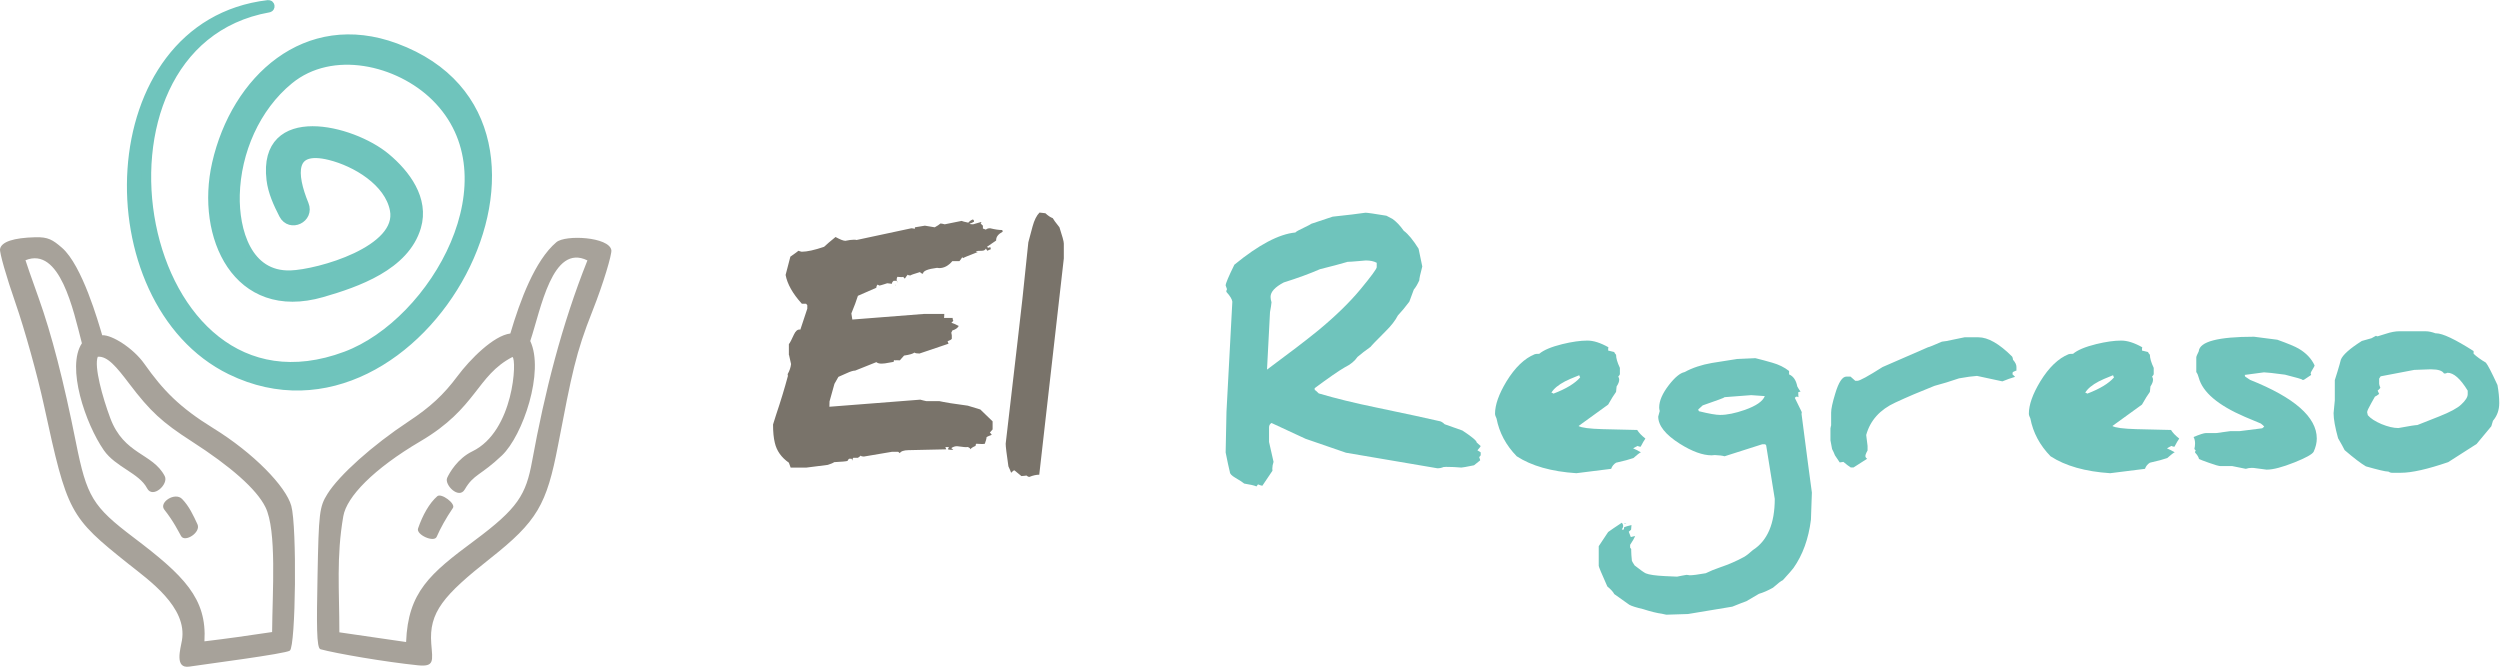
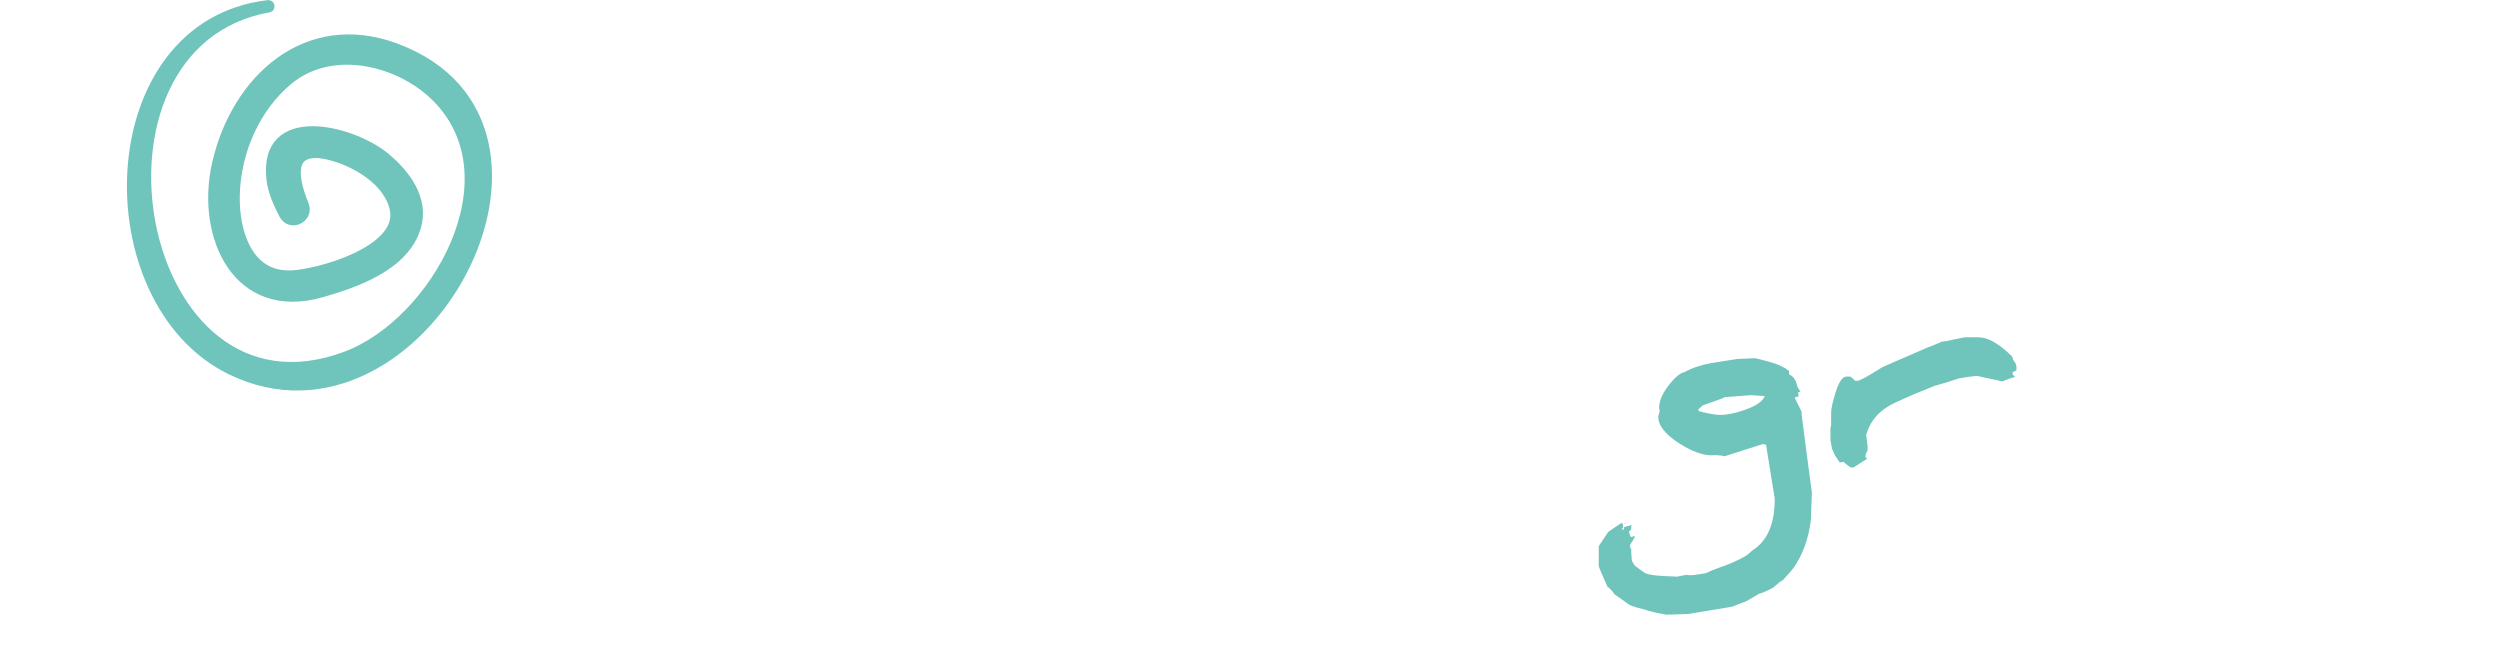
<svg xmlns="http://www.w3.org/2000/svg" xmlns:xlink="http://www.w3.org/1999/xlink" width="1920" height="512">
  <g transform="matrix(2.981 0 0 2.981 8.87 -1818.358)">
    <g transform="translate(-93.457 271.535)">
-       <path d="M321.207 412.019q-.105-.316-.246-.316.281.141.281.246.0.035-.035.07zm27.563-13.852q-1.652.879-1.652 2.145.0.035.0.105-.844.563-2.355 1.617l.281.246q.387.0.527-.246.176.422.176.633-.105.0-.914.387l-.352-.562q-.281.563-1.055.563-1.09.0-1.547.141.176.176.527.176-3.727 1.441-3.727 1.547.0.035.035.035-.07-.035-.352-.211-.141.281-.703.984h-1.828q-1.512 1.793-3.375 1.793-.281.0-.562-.07-3.621.457-3.621 1.512-.422.0-.773-.422-2.461.738-2.461.879h.07q-.633.0-.773-.211-.281.316-.738 1.02-.141-.07-.422-.457-.141.07-.492.07-.387.0-1.02-.07-.176.387-.176.703.0.387.176.773.0-.105.0-.141.0-.316-.387-.316h-.562q-.457.352-.457.773l-1.195-.141q-.07.0-.984.316-.879.281-1.055.281.0-.035-.457-.246-.316.352-.316.809l-4.746 2.074q-.527 1.723-1.687 4.535.07.492.246 1.582l18.387-1.441h5.309q0 1.09-.141 1.09-.035.0-.07-.07h2.391q-.035.07-.035.141.0.211.176.598-.422.492-.492.492h-.035q.703.211 1.934.844-.457.809-1.652 1.16l-.281.598q.07.141.141.703v.844q-.211.316-1.09.633.105.281.246.633l-7.488 2.531q-.984.0-1.301-.246-.562.457-2.672.773l-1.09 1.23q-.422-.035-.738-.035-.352.0-.527.035-.105-.07-.141-.07-.176.07-.176.457-.105.0-2.215.387-.492.07-.914.07-.879.0-1.336-.387l-5.449 2.18q-.738.0-2.18.668-1.863.844-2.145.949-.246.387-1.02 1.793-.598 2.039-1.266 4.535l-.035 1.371 23.414-1.828q.07.0.809.211.738.176.773.176h3.375q.738.176 2.848.527l4.43.633q1.09.352 3.234.984 1.02 1.02 3.164 3.059v2.074l-.703.809.492.563q-1.336.527-1.406.703.0.035.07.035-.07.492-.457 1.582-.246.07-.773.07-.562.0-1.441-.07-.176.211-.176.563-.914.352-1.371.879.0-.035.0-.07.0-.281-.633-.527-.176.035-.422.035-.492.0-1.16-.105-.457-.035-1.195-.141-.773.0-1.477.492l.527.457q-1.09.0-1.406-.141.035-.211.316-.527-.211-.07-.949-.07l.211.598-9.738.211q-1.793.035-2.215.773l-.422-.352h-1.582l-7.277 1.23q-.633.0-.773-.246-.035.035-.387.316l-.352.246h-1.195q-.246.246-.246.773.0-.316-.211-.527h-.633q-.387.387-.387.563-.562.176-3.445.316-.422.316-1.652.703l-5.555.703h-4.008l-.457-1.266q-2.918-2.039-3.621-5.133-.457-1.828-.457-4.711.105-.387.773-2.461 1.758-5.203 3.059-10.055-.07-.316-.07-.457.738-1.301.879-2.602-.492-2.355-.527-2.355-.035.0-.035.035v-2.812q.387-.422 1.301-2.461.598-1.301 1.441-1.301.105.0.211.035l1.793-5.414v-.879l-.316-.387h-1.09q-3.516-3.867-4.184-7.418l1.23-4.711q1.969-1.371 2.074-1.512.105.0.422.141.352.105.422.105 2.039.0 5.766-1.266.949-.914 2.953-2.531 1.793.984 2.531.984.281-.07 1.195-.211.527-.07.949-.07.422-.035.738.07l14.133-3.023q.633.0.773.211.141-.211.141-.457l2.566-.422q.773.141 2.531.422 1.02-.562 1.477-.984.316.0 1.09.211l4.359-.879q.246.141 1.723.457.387-.492 1.09-.809.387.0.387.563-.527.316-1.16.527.141.141.914.141.105-.07 2.074-.598.07.07.07.105-.035.105-.211.211.457.598.563.598.035.0.035-.035v.809q.176.07.773.281.352-.352 1.09-.352 1.863.457 3.094.457.141.211.141.352.0.07-.035.105zm15.785 6.856-6.328 55.723q-1.16.0-2.531.563-.387.0-.773-.352l-.457.07q-.457.07-.844.07-.141-.141-1.793-1.477-.281.0-.844.633-.246-.703-.703-1.652-.703-4.781-.703-5.836l2.953-25.418q1.266-10.441 2.883-26.473.281-1.16 1.09-4.078.668-2.461 1.793-3.586l1.512.176q1.02.949 1.898 1.266.211.457 1.723 2.355 1.125 3.41 1.125 4.184z" fill="#79736a" />
      <g fill="#6fc4bc">
-         <path d="M471.957 455.753l-.387.457.105.316q.141.316.141.527l-1.582 1.266q-2.918.598-3.34.598h.246q0-.035-2.074-.141-.703-.035-1.406-.035-.668-.035-1.301.035-.703.316-1.547.316l-23.555-4.008-10.406-3.586-8.789-4.078q-.633.387-.633 1.125v3.762l1.16 5.133q-.316.949-.316 1.723.0.281.035.563l-2.602 3.867q-.246.0-1.125-.352l-.387.527q-.879-.387-3.164-.738-.457-.422-2.32-1.512-1.371-.809-1.371-1.441-.422-1.687-1.09-5.062l.211-10.441 1.512-28.406q-.105-.949-1.547-2.531.0-.527.176-.633v-.035q0-.105-.176-.492-.176-.422-.176-.492.0-.773 2.25-5.344 9.387-7.699 15.715-8.297.281-.352 2.109-1.195 1.828-.879 2.004-1.055 1.934-.633 5.484-1.828 3.094-.316 4.992-.562l3.48-.457q.703.0 5.379.773.141.105 1.547.809 1.547 1.09 2.918 3.059 1.723 1.266 3.832 4.641l.949 4.57q-.773 2.883-.773 3.586-.703 1.547-1.406 2.355-.457 1.125-1.16 3.129-1.617 2.145-2.953 3.551-.984 1.934-3.164 4.078-3.586 3.586-3.867 4.008-1.934 1.371-3.375 2.602-1.055 1.582-3.27 2.672-2.32 1.336-7.77 5.379.0.527.141.563l.07-.035q.176.176.844.809 6.539 1.934 14.766 3.621 12.445 2.602 16.137 3.48.773.07 1.547.844l4.57 1.617q3.691 2.426 3.691 3.094l1.02.914q0 .141-.844 1.09.387.211.844.527zm-26.789-48.48v-1.125q-1.09-.598-2.812-.598l-2.039.176q-1.969.176-2.637.176-2.742.809-7.137 1.898-3.937 1.723-9.316 3.41-3.41 1.793-3.41 3.727.0.633.246 1.371-.07.879-.387 2.531l-.773 14.836q8.789-6.504 13.184-10.09 6.715-5.555 10.934-10.652 4.148-5.027 4.148-5.66z" />
        <use xlink:href="#A" />
        <path d="M557.035 472.347q-.914 7.348-4.5 12.445-.457.633-2.742 3.129-.668.281-2.531 1.934-1.934 1.09-3.621 1.582-1.055.598-3.234 1.898-1.195.422-3.621 1.406l-11.426 1.898-5.59.176q-.211-.07-1.125-.246-1.898-.246-4.852-1.195-2.707-.633-3.551-1.125-.598-.422-3.867-2.742-.457-.879-1.793-1.969-2.215-4.957-2.215-5.309v-5.062l2.426-3.656q1.055-.773 3.516-2.391.352.387.352.844.0.387-.352.914.141.035.422.035.176-.105.176-.633.563-.246 1.898-.562l-.105 1.195-.598.527q.141.316.527 1.371.914-.246 1.125-.246-.352.809-1.301 2.25v.703q.141.141.281.387.0.176.0.422.0.914.176 2.602.07.211.703 1.195 2.25 1.758 2.883 2.039 1.266.527 4.887.703l3.164.141q.105.0 1.23-.246 1.16-.211 1.195-.211.07.0.387.035.316.07.422.07 1.195.0 4.148-.527 1.723-.844 3.691-1.512 3.34-1.125 6.152-2.672.844-.457 2.32-1.793 5.625-3.621 5.625-13.184l-2.215-13.781-.246-.281h-.773l-9.703 3.094q-.809-.246-2.531-.316-.387.07-.773.07-3.48.0-8.227-2.988-5.555-3.516-5.555-6.996l.387-1.441q-.141-.457-.141-.914.0-2.531 2.496-5.766 2.32-2.988 4.043-3.34 3.023-1.652 7.066-2.355.246-.035 6.469-1.02l4.711-.211q2.145.527 4.324 1.16 2.531.703 4.359 2.145v.879q1.652.703 2.109 3.094.246.492.844 1.371-.457.0-.598.141.0 1.266.141 1.336.0-.035.0-.07-.211-.141-.703-.141l-.316.316q.633 1.266 1.723 3.516.07.141.07.281.0.176-.07.281.457 3.375 1.688 12.973l.984 7.348zm-47.566.879q-.035.105-.246.176-.07.035-.105.035-.141.0-.211-.105.527.0.563-.105zm35.684-32.73-3.516-.246-6.926.527q.035.0.035.035.0.141-5.59 2.074l-1.16 1.055q0 .176.211.457 3.867.949 5.414.949 2.672.0 6.398-1.301 4.359-1.547 5.133-3.551zm64.827-6.575q-.176.0-.949.387.0.352-.105.527l.703.703q-1.582.457-3.27 1.16l-6.539-1.406q-1.723.105-4.641.633-3.375 1.16-6.328 1.934-5.52 2.18-10.055 4.289-5.977 2.742-7.523 8.367.0.211.352 2.813v1.16q-.352.633-.492 1.055-.07.176-.07.352.0.457.457.738l-3.516 2.25h-.703q-.703-.422-1.898-1.441l-.949.141q-.457-.668-1.23-1.828-.352-.914-.738-1.617l-.422-2.25v-3.059q0-.035.07-.387.105-.352.105-.422v-3.27q0-1.441 1.055-4.887 1.301-4.395 2.883-4.395h1.055l1.23 1.09h.527q.914.0 6.504-3.551 3.867-1.652 11.707-5.098.281.0 3.586-1.441.809-.035 3.27-.598l2.566-.527h3.551q3.727.0 8.684 4.957.176.211.246.844.879.984.879 1.828z" />
        <use xlink:href="#A" x="137.531" />
-         <path d="M687.359 451.429q0 1.617-.809 3.41-.562.984-4.957 2.742-4.676 1.863-7.137 1.863-.211.0-2.707-.352-.598-.105-1.125-.105-.844.0-1.547.246l-3.48-.703h-3.023q-.633.0-2.988-.844-2.004-.703-2.566-.984-.176-.773-1.02-1.652.0-.387.176-.562l-.352-.352q.176-.773.176-1.441.0-.984-.387-1.652 2.426-1.02 3.164-1.02h2.637l3.621-.492h2.391l5.871-.738q.492-.422.527-.422-.141-.246-.879-.809-1.09-.457-4.113-1.723-10.371-4.465-11.883-10.09-.211-.879-.633-1.441v-3.797q0-.281.633-1.547.316-3.762 14.273-3.762h-.035q0 .035 6.012.773 4.113 1.477 5.484 2.285 2.883 1.688 4.113 4.324.0.211-.492.984-.527.844-.527 1.055l.141.422-1.898 1.266h-.527q.141.0.141-.035.0-.176-4.465-1.301-4.5-.598-5.414-.598l-4.992.668q.141.141.141.422.457.281 1.266.844 17.191 6.855 17.191 15.117zm47.004-9.106q0 2.637-1.617 4.535-.07.316-.422 1.406-1.301 1.617-3.797 4.57-3.902 2.531-7.312 4.676-8.016 2.742-12.199 2.742h-2.355q-.387.0-.879-.316-.07.0-.105.0-.949.0-5.66-1.336-1.969-1.16-5.484-4.184-.492-1.02-1.687-3.059-1.16-4.184-1.16-6.469l.316-3.305v-5.203q.105-.281.703-2.25.633-2.074.844-2.988.703-1.863 5.414-4.852.773-.246 2.496-.703.457-.246 1.16-.633.141.141.422.141l2.039-.633q2.004-.668 3.516-.668h6.785q1.125.0 2.566.527.07.0.141.0 2.496.0 9.668 4.57v.703q1.195 1.125 3.164 2.285.703.809 2.988 5.766.457 2.496.457 4.676zm-8.121-2.32v-.914q-2.812-4.605-5.203-4.605-.105.0-.281.105-.141.07-.211.07h-.422q-.633-1.055-3.199-1.055-.281.0-.598.0l-3.867.141-8.648 1.652-.387.598v1.266q0 .387.316 1.09-.105.211-.703.738.316.738.387.844-.668.527-1.09.703-.035.0-.984 1.758-1.02 1.793-1.02 2.25.035.105.176.773 1.055 1.23 3.516 2.285 2.496 1.02 4.359 1.02 4.148-.773 4.887-.773l5.695-2.25q4.148-1.652 5.59-3.023 1.688-1.547 1.688-2.672z" />
      </g>
    </g>
-     <path d="M43.898 774.959c1.466-8.571-8.556-15.533-13.728-19.654-15.273-12.174-15.796-13.131-21.834-40.956-1.664-7.667-4.956-19.493-7.316-26.278s-4.154-13.055-3.984-13.935c.358-1.861 3.473-2.896 9.129-3.031 3.23-.077 4.417.62 6.833 2.719 5.192 4.512 9.361 19.151 10.357 22.527 2.522-.14 8.028 3.359 10.839 7.334 4.837 6.842 9.057 11.238 17.757 16.602 10.41 6.418 18.726 15.008 20.118 20.016 1.485 5.349 1.154 36.12-.366 37.299-1.064.824-21.836 3.493-25.89 4.118-3.888.599-2.287-4.576-1.914-6.762zm23.23-2.137c.073-10.26 1.245-26.178-1.723-32.191-2.294-4.65-8.981-10.496-18.977-16.929-7.653-4.926-10.688-7.729-16.104-14.868-3.292-4.34-5.591-7.141-8.106-6.951-1.009 2.507 1.228 10.481 3.212 15.804 3.539 9.502 10.926 8.993 14.032 14.947 1.088 2.087-3.099 5.938-4.543 3.147-2.022-3.906-8.144-5.467-11.149-9.807-4.734-6.838-9.717-21.437-5.647-27.554-2.223-8.619-5.664-24.971-14.535-21.394.0.132 1.526 4.509 3.391 9.727 3.35 9.373 6.424 21.279 9.605 37.204 2.805 14.041 4.305 16.51 14.92 24.547 12.878 9.753 18.878 15.642 18.188 26.706 5.942-.711 10.537-1.366 17.431-2.391zm-27.773-31.547c-1.47-1.866 2.753-4.612 4.582-2.742 1.803 1.843 2.911 4.26 3.956 6.513.972 2.094-3.218 4.77-4.21 3.055-.715-1.236-1.855-3.685-4.328-6.826zm40.233 35.971c-1.046-.285-.994-6.455-.76-18.773.311-16.438.488-17.915 2.544-21.222 3.023-4.862 11.656-12.58 20.896-18.683 5.607-3.703 9.038-6.877 12.613-11.673 3.246-4.354 9.306-10.459 13.623-10.994 2.476-8.396 6.323-18.844 11.854-23.515 2.353-1.987 13.575-1.379 14.17 2.032.18 1.032-2.05 8.594-4.86 15.67-4.318 10.877-5.3 16.027-8.879 34.633-2.943 15.302-5.338 19.561-17.506 29.166-12.008 9.478-15.782 13.845-15.153 21.925.343 4.412.895 6.017-3.454 5.571-8.337-.856-20.964-3.013-25.085-4.136zm22.062-1.86c.489-12.873 6.15-17.625 17.535-26.075 11.296-8.382 13.34-11.836 14.931-20.54 3.231-17.692 7.609-35.081 14.247-51.699-9.071-4.462-11.981 12.605-14.729 20.767 3.693 7.815-1.877 24.327-7.299 29.488-5.477 5.214-7.264 4.771-9.577 8.759-1.529 2.636-5.322-1.235-4.526-3.001.569-1.264 2.665-4.976 6.477-6.817 10.78-5.206 11.513-23.826 10.337-24.313-9.277 4.817-9.11 13.13-23.644 21.677-12.21 7.18-19.066 14.354-19.933 19.34-1.824 10.5-1.009 18.993-1.014 29.915zm3.075-29.249c1.18-3.436 2.911-6.54 4.964-8.318 1.02-.884 4.783 1.905 4.024 3.023-1.837 2.705-3.221 5.233-4.191 7.446-.679 1.549-5.345-.552-4.795-2.151z" fill="#a7a29a" />
    <path d="M98.892 622.386c-22.948-8.493-41.042 8.149-45.963 29.785-4.236 18.646 5.257 39.403 27.027 33.117 8.94-2.58 21.309-6.87 24.265-16.898 2.086-7.064-2.759-13.497-7.875-17.756-8.789-7.315-31.57-12.813-29.382 5.594.372 3.162 1.766 6.167 3.198 8.96 1.683 3.264 6.518.944 5.134-2.439-3.198-7.8-3.843-15.424 6.742-12.802 6.696 1.66 15.29 6.724 16.71 14.044 2.076 10.648-19.675 16.717-26.848 16.946-11.298.359-14.617-11.554-14.383-20.731.27-11.151 5.228-22.641 13.916-29.746 11.072-9.062 28.334-5.014 37.862 4.366 21.21 20.877-.074 58.347-23.087 66.967-54.719 20.488-72.72-80.461-19.971-89.892.394-.074.28-.653-.105-.608-44.255 5.173-45.817 76.32-9.593 93.966 48.589 23.672 95.709-63.121 42.353-82.872z" fill="#6fc4bc" stroke="#6fc4bc" stroke-width="2.567" />
  </g>
  <defs>
-     <path id="A" d="M514.391 451.429q-.457.633-1.23 2.109-.492.0-.738-.211-.387.141-1.195.633.773.316 2.004 1.02-.457.141-1.934 1.477-1.477.527-4.465 1.195-.914.563-1.266 1.582l-8.965 1.125q-9.633-.633-15.363-4.359-4.148-4.254-5.203-9.738-.387-.773-.387-1.23.0-3.445 2.953-8.332 3.305-5.379 7.277-6.996.211-.105 1.16-.105 1.688-1.441 5.941-2.496 3.762-.914 6.469-.914 2.355.0 5.414 1.723-.07.141-.07.844.668.141 1.582.387.0.211.457.703.0 1.301.984 3.375v1.547q0 .281-.422.703.246.352.246.773.0.773-.668 1.758-.07.492-.141 1.406-.809 1.09-2.039 3.27l-7.629 5.52q1.125.668 6.188.809l8.93.211q.598 1.02 2.109 2.215zm-16.805-15.75.035.035q-.07.0-.281-.598-2.742 1.09-3.656 1.582-2.602 1.371-3.516 2.918.246.0.527.246 4.887-1.863 6.891-4.184z" />
-   </defs>
+     </defs>
</svg>